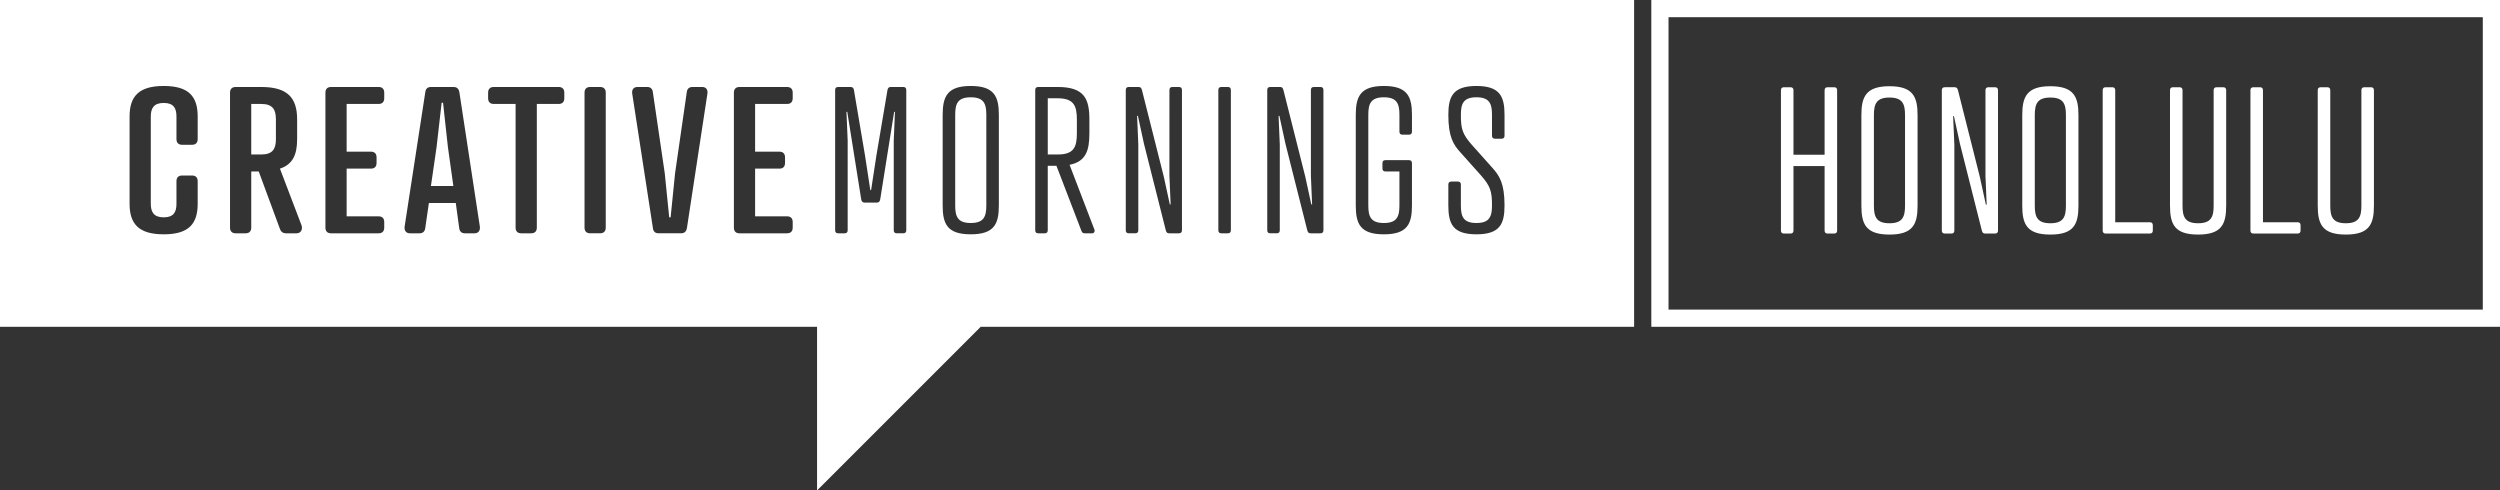
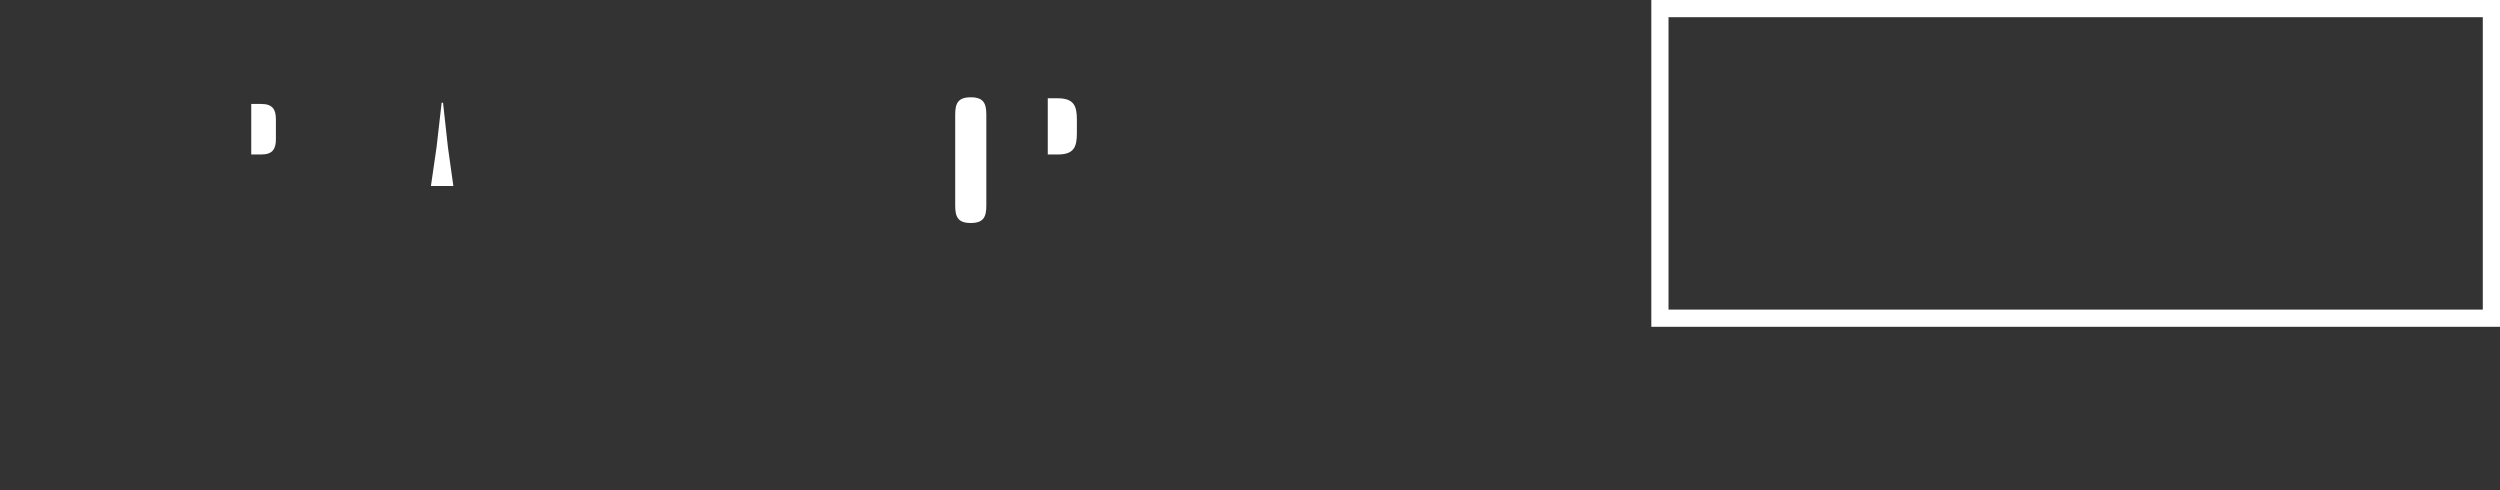
<svg xmlns="http://www.w3.org/2000/svg" data-name="Layer 2" width="798.681" height="156.682">
  <rect width="100%" height="100%" fill="#333333" stroke="none" />
  <g fill="#fff" data-name="Layer 1">
    <path d="M793.186 5.495v93.42h-260.14V5.495h260.14M798.681 0H527.55v104.411h271.131V0ZM141.541 32.824h-.452l-1.614 14.141-1.807 12.461h7.167l-1.744-12.461-1.55-14.141zM344.031 42.574v-4.39c0-4.262-.904-6.781-6.069-6.781h-3.228v17.95h3.228c5.165 0 6.069-2.454 6.069-6.779ZM83.494 33.212h-3.228v16.141h3.228c3.68 0 4.649-1.872 4.649-4.906V38.12c0-3.035-.969-4.908-4.649-4.908ZM310.132 31.082c-4.197 0-4.971 2.066-4.971 5.617v28.926c0 3.551.774 5.617 4.971 5.617s4.972-2.066 4.972-5.617V36.699c0-3.551-.775-5.617-4.972-5.617Z" />
-     <path d="M0 0v104.411h261.027v52.271l52.271-52.271h208.756V0H0Zm63.155 44.447c0 1.162-.645 1.807-1.807 1.807h-3.164c-1.163 0-1.809-.646-1.809-1.807v-7.231c0-2.647-.904-4.327-4.068-4.327s-4.132 1.68-4.132 4.327v27.892c0 2.647.969 4.325 4.132 4.325s4.068-1.678 4.068-4.325v-7.231c0-1.162.645-1.809 1.809-1.809h3.164c1.162 0 1.807.647 1.807 1.809v7.231c0 6.456-2.905 9.75-10.847 9.75s-10.911-3.294-10.911-9.75V37.216c0-6.457 2.97-9.75 10.911-9.75s10.847 3.292 10.847 9.75v7.231Zm31.638 30.087h-3.487c-.903 0-1.484-.452-1.807-1.226l-6.844-18.531h-2.389v17.948c0 1.163-.645 1.808-1.807 1.808h-3.164c-1.163 0-1.809-.645-1.809-1.808V29.596c0-1.162.645-1.807 1.809-1.807h8.199c8.459 0 11.429 3.55 11.429 10.331v6.327c0 4.906-1.356 8.07-5.489 9.426l6.908 18.143c.323.969.064 2.454-1.55 2.518Zm27.958-43.131c0 1.163-.645 1.809-1.807 1.809h-10.202V48.45h7.748c1.162 0 1.808.645 1.808 1.807v1.807c0 1.163-.647 1.809-1.808 1.809h-7.748v15.238h10.202c1.162 0 1.807.645 1.807 1.807v1.807c0 1.163-.645 1.808-1.807 1.808h-15.172c-1.163 0-1.809-.645-1.809-1.808V29.596c0-1.162.645-1.807 1.809-1.807h15.172c1.162 0 1.807.645 1.807 1.807v1.807Zm28.862 43.131h-3.099c-.904 0-1.68-.452-1.809-1.678l-1.097-8.007h-8.588l-1.162 8.007c-.129 1.162-.84 1.678-1.807 1.678h-3.099c-1.228 0-1.873-.904-1.68-2.195l6.586-42.807c.129-1.228.775-1.743 1.873-1.743h7.103c1.097 0 1.743.515 1.936 1.743l6.522 42.807c.193 1.291-.452 2.195-1.678 2.195Zm28.669-43.131c0 1.163-.645 1.809-1.807 1.809h-6.974v39.514c0 1.163-.645 1.808-1.807 1.808h-3.164c-1.163 0-1.809-.645-1.809-1.808V33.212h-6.974c-1.162 0-1.807-.646-1.807-1.809v-1.807c0-1.162.645-1.807 1.807-1.807h20.727c1.162 0 1.807.645 1.807 1.807v1.807Zm13.238 41.322c0 1.163-.645 1.808-1.807 1.808h-3.164c-1.163 0-1.808-.645-1.808-1.808V29.596c0-1.162.645-1.807 1.808-1.807h3.164c1.162 0 1.807.645 1.807 1.807v43.129Zm32.478-42.806-6.522 42.806c-.193 1.292-.838 1.808-1.937 1.808h-7.101c-1.097 0-1.744-.516-1.873-1.808l-6.586-42.806c-.193-1.292.452-2.13 1.68-2.13h3.099c.903 0 1.678.451 1.807 1.614l3.809 25.955 1.421 14.075h.452l1.421-14.075 3.745-25.955c.129-1.163.904-1.614 1.808-1.614h3.099c1.291 0 1.872.903 1.678 2.13Zm27.247 1.484c0 1.163-.645 1.809-1.807 1.809h-10.202V48.45h7.748c1.162 0 1.809.645 1.809 1.807v1.807c0 1.163-.647 1.809-1.809 1.809h-7.748v15.238h10.202c1.162 0 1.807.645 1.807 1.807v1.807c0 1.163-.645 1.808-1.807 1.808h-15.172c-1.163 0-1.808-.645-1.808-1.808V29.596c0-1.162.645-1.807 1.808-1.807h15.172c1.162 0 1.807.645 1.807 1.807v1.807Zm36.288 42.162c0 .645-.323.969-.969.969h-2.066c-.645 0-.969-.323-.969-.969V44.898l.388-9.169h-.259l-4.454 27.957c-.129.645-.388 1.033-1.098 1.033h-3.875c-.71 0-.969-.388-1.097-1.033l-4.454-27.957h-.259l.388 9.169v28.667c0 .645-.323.969-.969.969h-2.066c-.645 0-.969-.323-.969-.969V28.757c0-.646.323-.967.969-.967h3.939c.645 0 .967.258 1.097.967l3.55 20.984 1.68 10.976h.258l1.68-10.976 3.55-20.984c.13-.71.452-.967 1.097-.967h3.939c.645 0 .969.322.969.967v44.809Zm29.572-7.941c0 5.875-1.421 9.233-8.975 9.233s-8.974-3.358-8.974-9.233V36.698c0-5.811 1.421-9.233 8.974-9.233s8.975 3.423 8.975 9.233v28.926Zm29.894 8.91h-2.453c-.516 0-.84-.193-1.033-.71l-8.007-20.855h-2.776v20.597c0 .645-.323.969-.969.969h-2.066c-.645 0-.969-.323-.969-.969V28.757c0-.646.323-.967.969-.967h6.263c8.523 0 10.072 3.873 10.072 10.395v4.39c0 5.489-1.097 9.04-6.327 10.073l7.942 20.725c.193.581-.064 1.098-.647 1.162Zm28.605-.969c0 .645-.323.969-.969.969h-3.099c-.645 0-.904-.258-1.097-.969l-6.974-27.634-1.936-8.911h-.259l.388 9.169v27.376c0 .645-.323.969-.969.969h-2.066c-.645 0-.969-.323-.969-.969V28.757c0-.646.323-.967.969-.967h3.099c.645 0 .904.258 1.097.967l6.974 27.635 1.936 8.91h.259l-.388-9.169V28.757c0-.646.323-.967.969-.967h2.066c.645 0 .969.322.969.967v44.809Zm15.626 0c0 .645-.323.969-.969.969h-2.066c-.645 0-.969-.323-.969-.969V28.757c0-.646.323-.967.969-.967h2.066c.645 0 .969.322.969.967v44.809Zm29.572 0c0 .645-.323.969-.969.969h-3.099c-.645 0-.904-.258-1.097-.969l-6.974-27.634-1.937-8.911h-.258l.388 9.169v27.376c0 .645-.323.969-.969.969h-2.066c-.645 0-.969-.323-.969-.969V28.757c0-.646.323-.967.969-.967h3.099c.645 0 .904.258 1.097.967l6.972 27.635 1.937 8.91h.259l-.388-9.169V28.757c0-.646.323-.967.969-.967h2.066c.645 0 .969.322.969.967v44.809Zm28.281-31.508c0 .646-.323.969-.969.969h-2.066c-.645 0-.969-.323-.969-.969v-5.358c0-3.551-.776-5.617-4.972-5.617s-4.971 2.066-4.971 5.617v28.926c0 3.551.774 5.617 4.971 5.617s4.972-2.066 4.972-5.617V54.778h-4.456c-.645 0-.967-.323-.967-.969v-1.678c0-.647.322-.969.967-.969h7.49c.645 0 .969.322.969.969v13.494c0 5.875-1.421 9.233-8.976 9.233s-8.974-3.358-8.974-9.233V36.699c0-5.811 1.421-9.233 8.974-9.233s8.976 3.423 8.976 9.233v5.358Zm29.572 1.292c0 .646-.323.969-.969.969h-2.066c-.645 0-.969-.323-.969-.969v-6.65c0-3.551-.776-5.617-4.972-5.617s-4.971 2.066-4.971 5.617c0 4.52.516 6.198 3.551 9.62l6.456 7.231c2.325 2.583 3.939 5.036 3.939 12.075 0 5.875-1.421 9.233-8.975 9.233s-8.974-3.358-8.974-9.233v-6.65c0-.645.323-.969.969-.969h2.066c.645 0 .969.323.969.969v6.65c0 3.551.774 5.617 4.971 5.617s4.972-2.066 4.972-5.617c0-4.391-.452-6.134-3.551-9.621l-6.456-7.231c-2.325-2.518-3.939-5.036-3.939-12.073 0-5.811 1.421-9.233 8.974-9.233s8.975 3.423 8.975 9.233v6.65ZM572.965 49.434h9.943V28.837c0-.645.323-.968.969-.968h2.066c.645 0 .968.323.968.968v44.809c0 .645-.323.968-.968.968h-2.066c-.646 0-.969-.323-.969-.968V53.049h-9.943v20.597c0 .645-.323.968-.968.968h-2.066c-.646 0-.969-.323-.969-.968V28.837c0-.645.323-.968.969-.968h2.066c.645 0 .968.323.968.968v20.597ZM612.609 36.779v28.926c0 5.876-1.421 9.233-8.975 9.233s-8.975-3.357-8.975-9.233V36.779c0-5.811 1.421-9.233 8.975-9.233s8.975 3.422 8.975 9.233Zm-13.946 0v28.926c0 3.551.775 5.617 4.971 5.617s4.971-2.066 4.971-5.617V36.779c0-3.551-.775-5.617-4.971-5.617s-4.971 2.066-4.971 5.617ZM634.304 28.837c0-.645.323-.968.969-.968h2.066c.645 0 .968.323.968.968v44.809c0 .645-.323.968-.968.968h-3.099c-.646 0-.904-.258-1.098-.968l-6.973-27.634-1.937-8.91h-.258l.387 9.169v27.376c0 .645-.323.968-.968.968h-2.066c-.646 0-.969-.323-.969-.968v-44.81c0-.645.323-.968.969-.968h3.099c.645 0 .904.258 1.097.968l6.973 27.634 1.937 8.91h.258l-.387-9.169V28.836ZM664.005 36.779v28.926c0 5.876-1.42 9.233-8.974 9.233s-8.975-3.357-8.975-9.233V36.779c0-5.811 1.42-9.233 8.975-9.233s8.974 3.422 8.974 9.233Zm-13.946 0v28.926c0 3.551.775 5.617 4.972 5.617s4.971-2.066 4.971-5.617V36.779c0-3.551-.775-5.617-4.971-5.617s-4.972 2.066-4.972 5.617ZM675.757 70.998h11.041c.645 0 .968.323.968.969v1.679c0 .645-.323.968-.968.968h-14.076c-.645 0-.969-.323-.969-.968V28.837c0-.645.323-.968.969-.968h2.066c.646 0 .969.323.969.968v42.161ZM693.255 28.837c0-.645.323-.968.969-.968h2.066c.646 0 .969.323.969.968v36.867c0 3.551.775 5.617 4.971 5.617s4.971-2.066 4.971-5.617V28.837c0-.645.323-.968.969-.968h2.066c.646 0 .969.323.969.968v36.867c0 5.876-1.421 9.233-8.975 9.233s-8.975-3.357-8.975-9.233V28.837ZM722.956 70.998h11.041c.646 0 .969.323.969.969v1.679c0 .645-.323.968-.969.968h-14.075c-.646 0-.969-.323-.969-.968V28.837c0-.645.323-.968.969-.968h2.066c.645 0 .968.323.968.968v42.161ZM740.455 28.837c0-.645.323-.968.969-.968h2.066c.646 0 .969.323.969.968v36.867c0 3.551.775 5.617 4.971 5.617s4.971-2.066 4.971-5.617V28.837c0-.645.323-.968.969-.968h2.066c.646 0 .969.323.969.968v36.867c0 5.876-1.421 9.233-8.975 9.233s-8.975-3.357-8.975-9.233V28.837Z" />
  </g>
</svg>